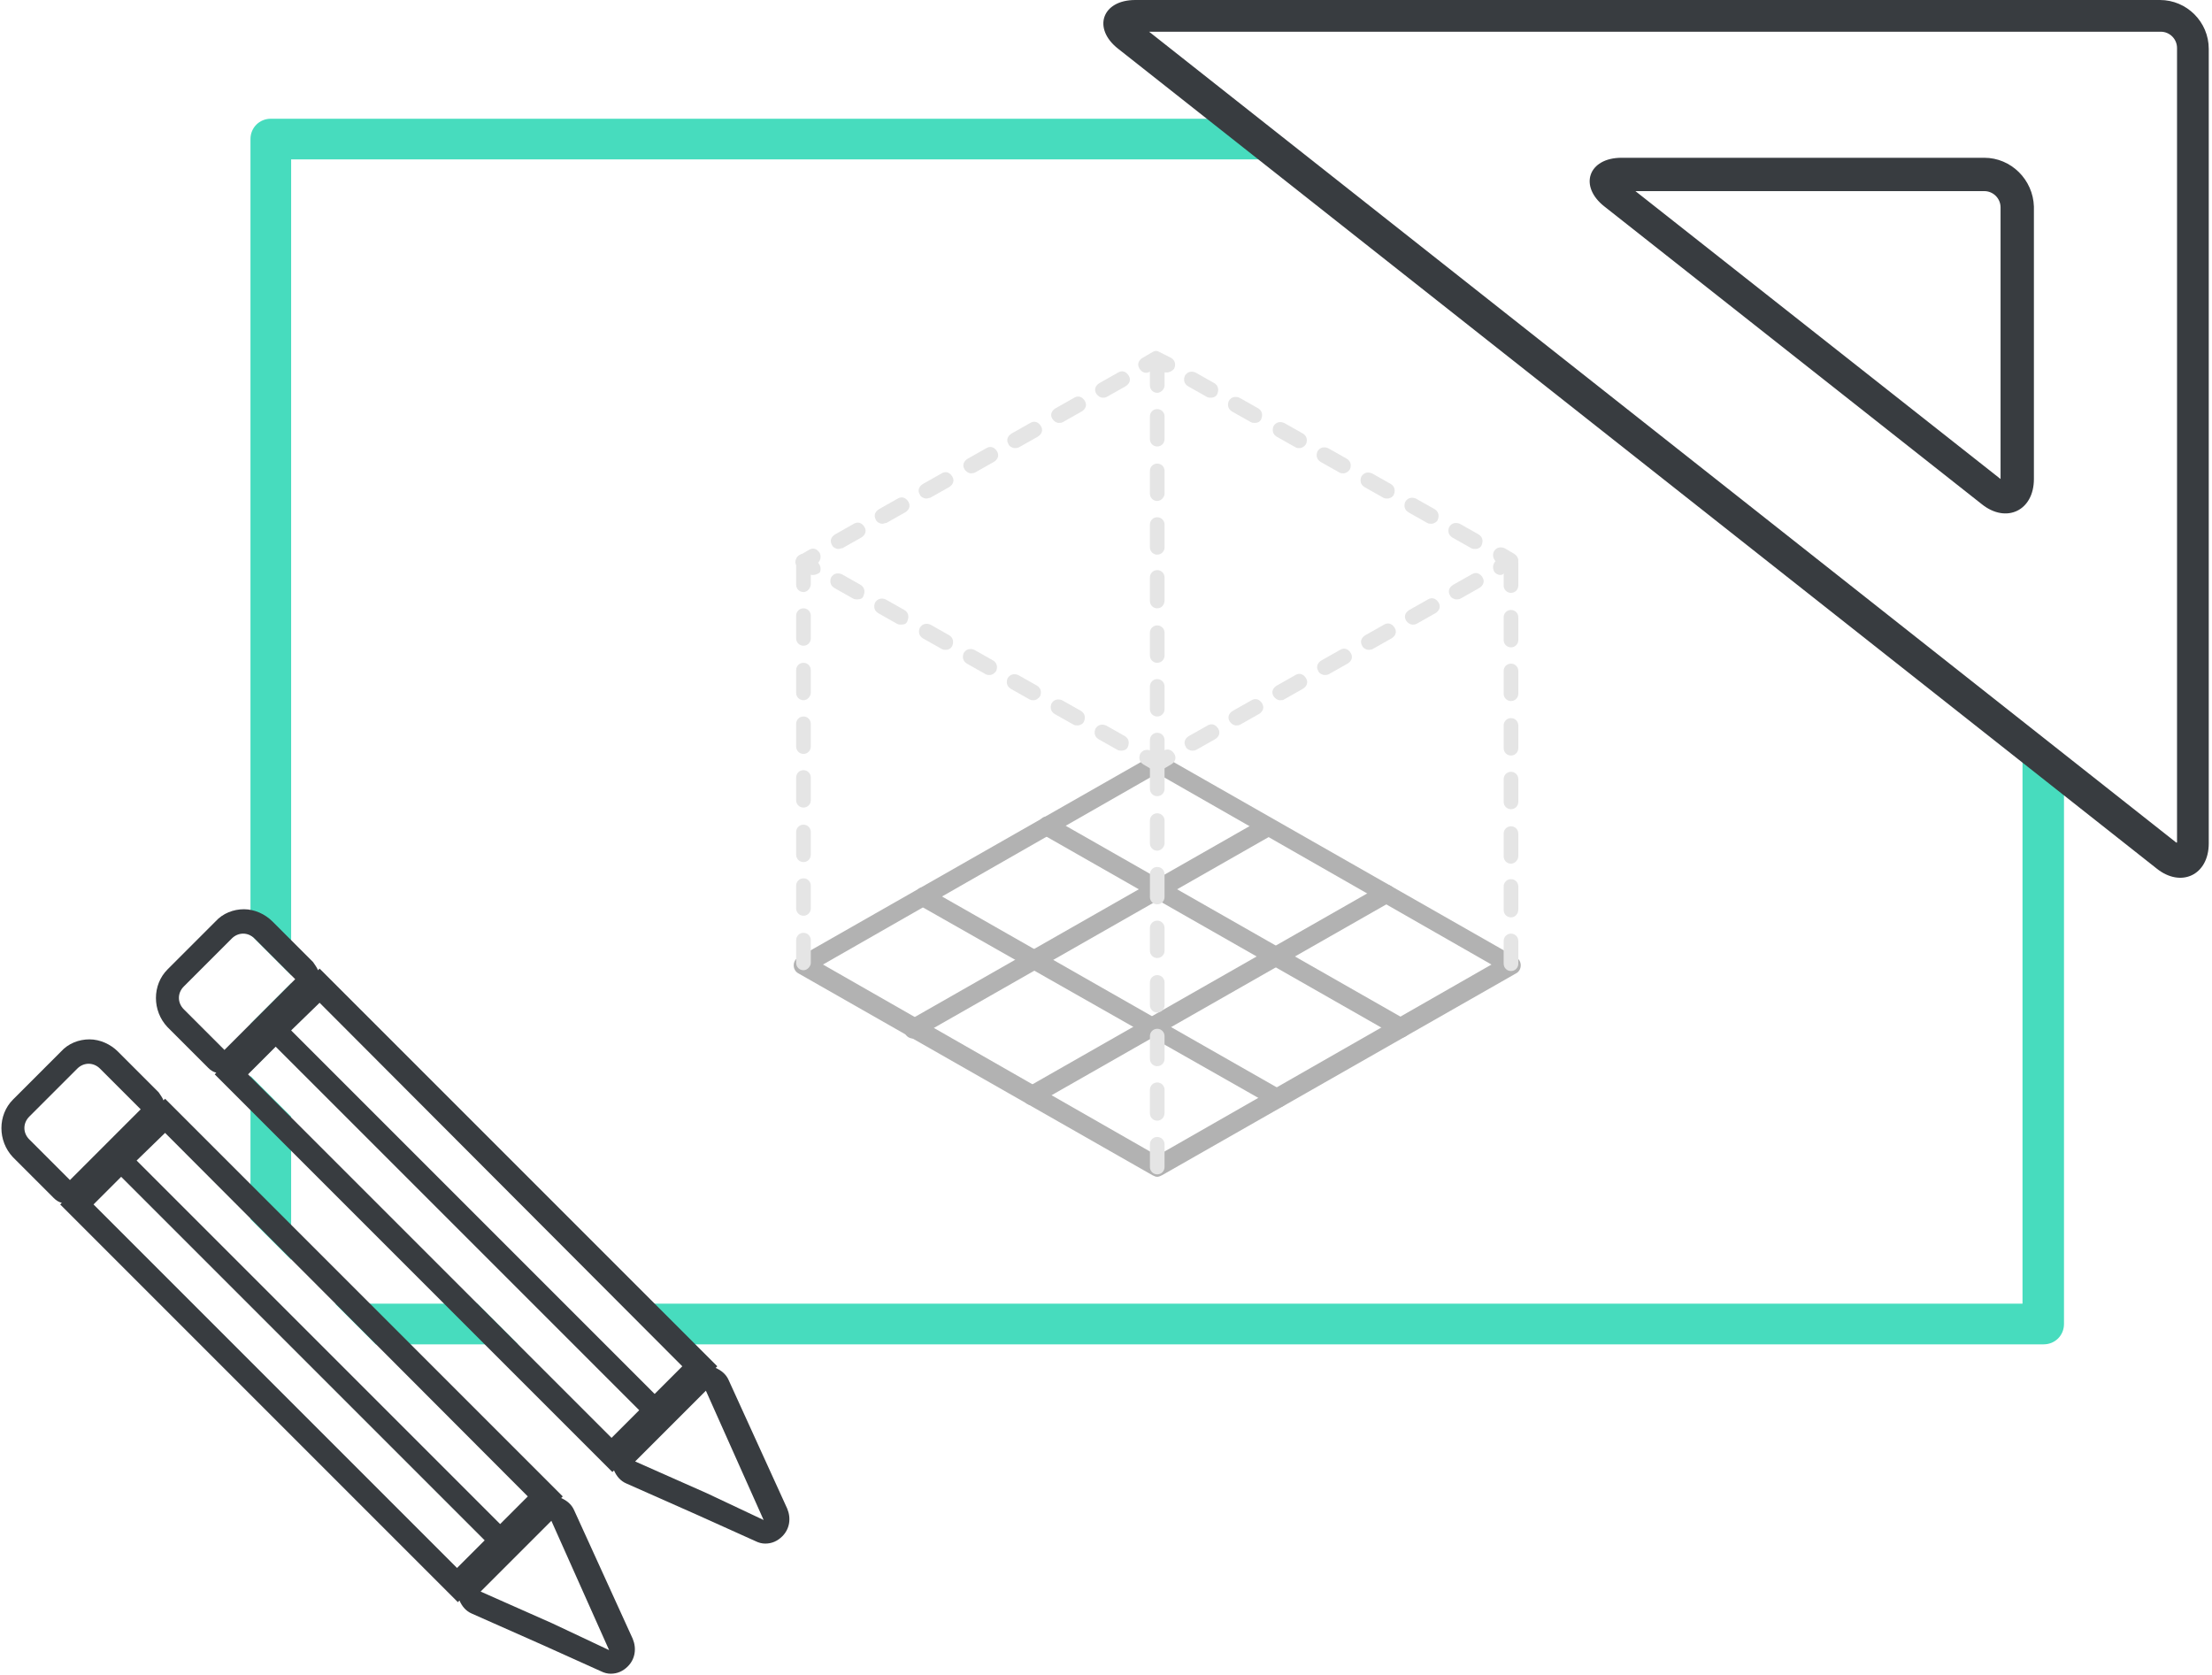
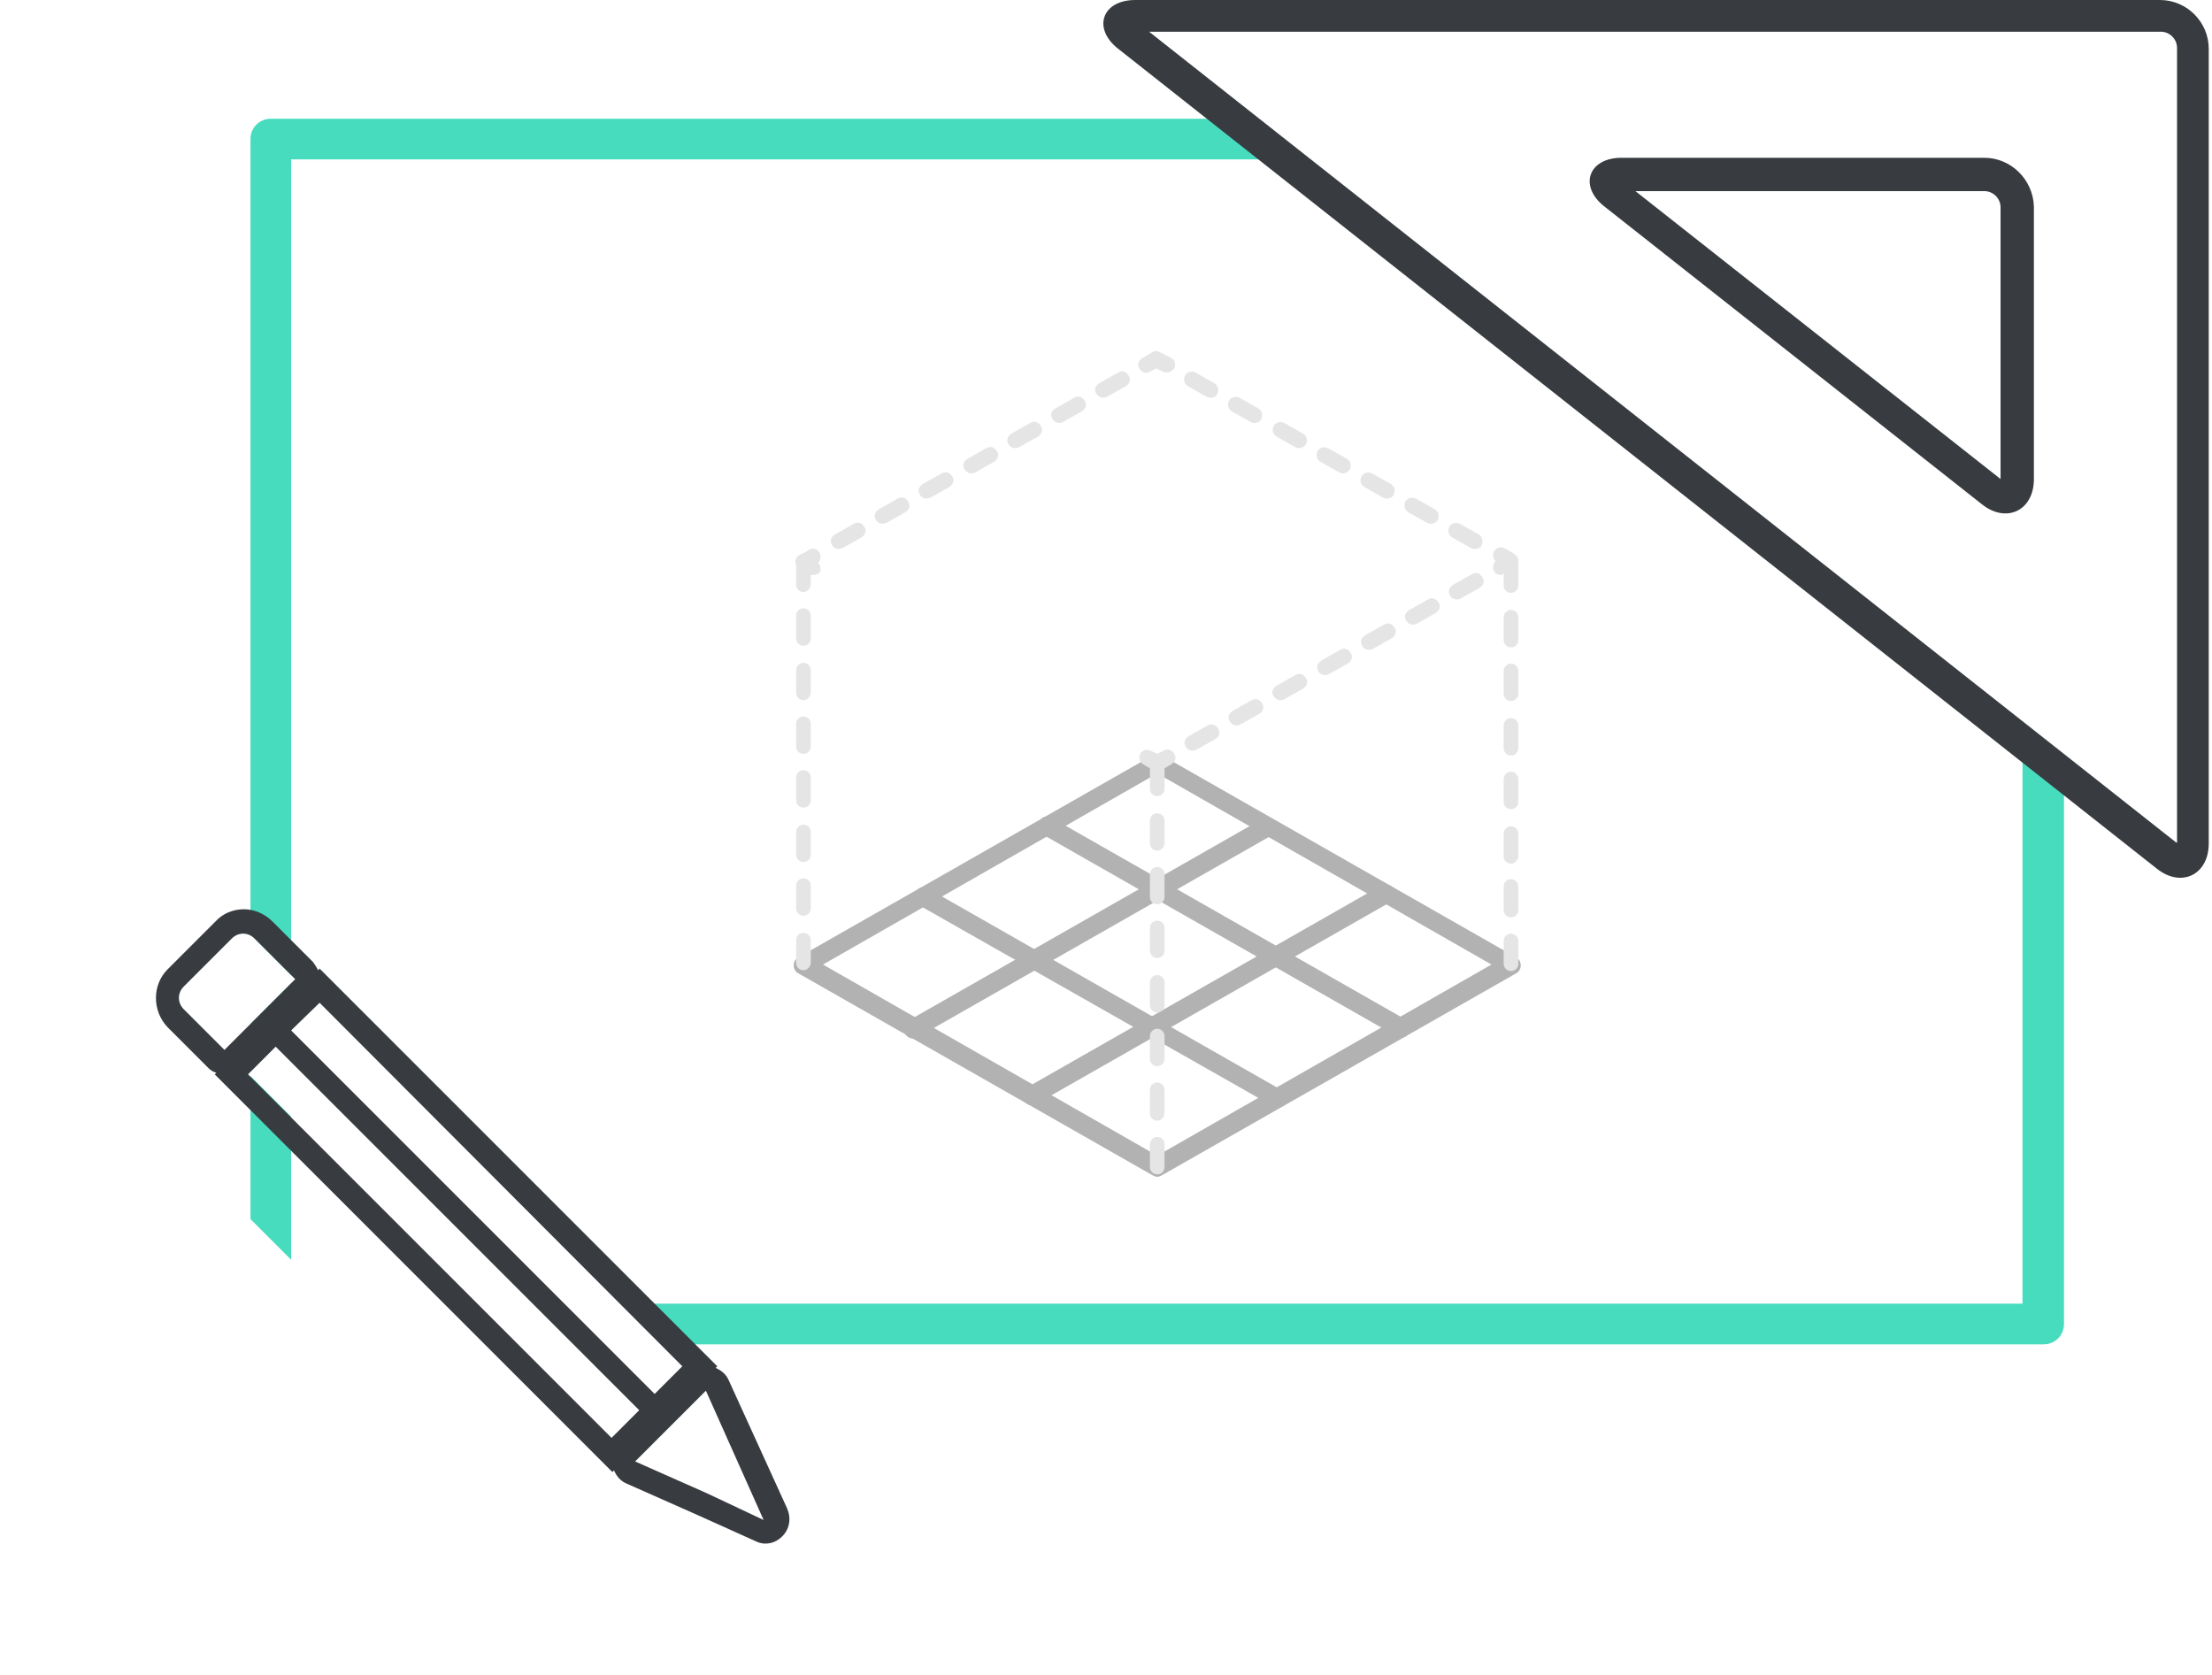
<svg xmlns="http://www.w3.org/2000/svg" version="1.1" id="Layer_1" x="0px" y="0px" viewBox="0 0 272 206" style="enable-background:new 0 0 272 206;" xml:space="preserve">
  <style type="text/css">
	.st0{fill:#47DCBE;}
	.st1{fill:#B2B2B2;}
	.st2{fill:#E5E5E5;}
	.st3{fill:#383C40;}
</style>
  <path class="st0" d="M248.7,91.3v69H76.6l5,5h169.7c1.4,0,2.5-1.1,2.5-2.5V95.2L248.7,91.3z" />
  <g>
-     <polygon class="st0" points="46.2,165.3 63.7,165.3 58.7,160.3 41.2,160.3  " />
    <polygon class="st0" points="35.8,137.3 30.8,132.3 30.8,149.9 35.8,154.9  " />
  </g>
  <g>
    <polygon class="st0" points="30.8,125.9 30.8,131.7 33.9,128.6 35.8,130.5 35.8,120.9  " />
    <path class="st0" d="M151.6,14.6H56.3h-6.8H33.3c-1.4,0-2.5,1.1-2.5,2.5V115c0.2,0.1,0.4,0.2,0.5,0.4l4.5,4.5V19.6h13.7h6.8H158   L151.6,14.6z" />
  </g>
  <title>02_ProfessionalyDesigned</title>
  <desc>Created with Sketch.</desc>
  <path id="Fill-7" class="st1" d="M101.2,118.6l41.1,23.5l41.1-23.5l-41.1-23.5L101.2,118.6z M142.3,144.7c-0.2,0-0.4-0.1-0.6-0.2  l-43.5-24.8c-0.4-0.2-0.6-0.6-0.6-1c0-0.4,0.2-0.8,0.6-1l43.5-24.8c0.4-0.2,0.8-0.2,1.2,0l43.5,24.8c0.4,0.2,0.6,0.6,0.6,1  c0,0.4-0.2,0.8-0.6,1l-43.5,24.8C142.7,144.6,142.5,144.7,142.3,144.7L142.3,144.7z" />
  <path id="Fill-9" class="st1" d="M126.9,135.9c-0.4,0-0.8-0.2-1-0.6c-0.3-0.6-0.1-1.3,0.4-1.6l43.5-24.8c0.6-0.3,1.3-0.1,1.6,0.4  c0.3,0.6,0.1,1.3-0.4,1.6l-43.5,24.8C127.3,135.8,127.1,135.9,126.9,135.9" />
  <path id="Fill-11" class="st1" d="M112.3,127.7c-0.4,0-0.8-0.2-1-0.6c-0.3-0.6-0.1-1.3,0.4-1.6l43.5-24.8c0.6-0.3,1.3-0.1,1.6,0.4  c0.3,0.6,0.1,1.3-0.4,1.6l-43.5,24.8C112.7,127.6,112.5,127.7,112.3,127.7" />
  <path id="Fill-13" class="st1" d="M157.1,136.2c-0.2,0-0.4-0.1-0.6-0.2L113,111.3c-0.6-0.3-0.8-1-0.4-1.6c0.3-0.6,1-0.8,1.6-0.4  l43.5,24.8c0.6,0.3,0.8,1,0.4,1.6C157.9,136,157.5,136.2,157.1,136.2" />
  <path id="Fill-15" class="st1" d="M172.3,127.6c-0.2,0-0.4,0-0.6-0.2l-43.5-24.8c-0.6-0.3-0.8-1-0.4-1.6c0.3-0.6,1-0.8,1.6-0.4  l43.5,24.8c0.6,0.3,0.8,1,0.4,1.6C173.1,127.3,172.7,127.6,172.3,127.6" />
  <path id="Fill-17" class="st2" d="M98.8,72.8c-0.5,0-0.9-0.4-0.9-0.9V69c0-0.5,0.4-0.9,0.9-0.9c0.5,0,0.9,0.4,0.9,0.9v2.8  C99.7,72.3,99.3,72.8,98.8,72.8 M98.8,79.4c-0.5,0-0.9-0.4-0.9-0.9v-2.8c0-0.5,0.4-0.9,0.9-0.9c0.5,0,0.9,0.4,0.9,0.9v2.8  C99.7,79,99.3,79.4,98.8,79.4 M98.8,86.1c-0.5,0-0.9-0.4-0.9-0.9v-2.8c0-0.5,0.4-0.9,0.9-0.9c0.5,0,0.9,0.4,0.9,0.9v2.8  C99.7,85.6,99.3,86.1,98.8,86.1 M98.8,92.7c-0.5,0-0.9-0.4-0.9-0.9v-2.8c0-0.5,0.4-0.9,0.9-0.9c0.5,0,0.9,0.4,0.9,0.9v2.8  C99.7,92.3,99.3,92.7,98.8,92.7 M98.8,99.3c-0.5,0-0.9-0.4-0.9-0.9v-2.8c0-0.5,0.4-0.9,0.9-0.9c0.5,0,0.9,0.4,0.9,0.9v2.8  C99.7,98.9,99.3,99.3,98.8,99.3 M98.8,106c-0.5,0-0.9-0.4-0.9-0.9v-2.8c0-0.5,0.4-0.9,0.9-0.9c0.5,0,0.9,0.4,0.9,0.9v2.8  C99.7,105.6,99.3,106,98.8,106 M98.8,112.6c-0.5,0-0.9-0.4-0.9-0.9v-2.8c0-0.5,0.4-0.9,0.9-0.9c0.5,0,0.9,0.4,0.9,0.9v2.8  C99.7,112.2,99.3,112.6,98.8,112.6 M98.8,119.3c-0.5,0-0.9-0.4-0.9-0.9v-2.8c0-0.5,0.4-0.9,0.9-0.9c0.5,0,0.9,0.4,0.9,0.9v2.8  C99.7,118.8,99.3,119.3,98.8,119.3" />
  <path id="Fill-19" class="st2" d="M142.3,97.9c-0.5,0-0.9-0.4-0.9-0.9v-2.8c0-0.5,0.4-0.9,0.9-0.9s0.9,0.4,0.9,0.9V97  C143.2,97.5,142.8,97.9,142.3,97.9 M142.3,104.6c-0.5,0-0.9-0.4-0.9-0.9v-2.8c0-0.5,0.4-0.9,0.9-0.9s0.9,0.4,0.9,0.9v2.8  C143.2,104.1,142.8,104.6,142.3,104.6 M142.3,111.2c-0.5,0-0.9-0.4-0.9-0.9v-2.8c0-0.5,0.4-0.9,0.9-0.9s0.9,0.4,0.9,0.9v2.8  C143.2,110.8,142.8,111.2,142.3,111.2 M142.3,117.8c-0.5,0-0.9-0.4-0.9-0.9v-2.8c0-0.5,0.4-0.9,0.9-0.9s0.9,0.4,0.9,0.9v2.8  C143.2,117.4,142.8,117.8,142.3,117.8 M142.3,124.5c-0.5,0-0.9-0.4-0.9-0.9v-2.8c0-0.5,0.4-0.9,0.9-0.9s0.9,0.4,0.9,0.9v2.8  C143.2,124.1,142.8,124.5,142.3,124.5 M142.3,131.1c-0.5,0-0.9-0.4-0.9-0.9v-2.8c0-0.5,0.4-0.9,0.9-0.9s0.9,0.4,0.9,0.9v2.8  C143.2,130.7,142.8,131.1,142.3,131.1 M142.3,137.8c-0.5,0-0.9-0.4-0.9-0.9V134c0-0.5,0.4-0.9,0.9-0.9s0.9,0.4,0.9,0.9v2.8  C143.2,137.4,142.8,137.8,142.3,137.8 M142.3,144.4c-0.5,0-0.9-0.4-0.9-0.9v-2.8c0-0.5,0.4-0.9,0.9-0.9s0.9,0.4,0.9,0.9v2.8  C143.2,144,142.8,144.4,142.3,144.4" />
-   <path id="Fill-21" class="st2" d="M142.3,48.3c-0.5,0-0.9-0.4-0.9-0.9v-2.8c0-0.5,0.4-0.9,0.9-0.9s0.9,0.4,0.9,0.9v2.8  C143.2,47.8,142.8,48.3,142.3,48.3 M142.3,54.9c-0.5,0-0.9-0.4-0.9-0.9v-2.8c0-0.5,0.4-0.9,0.9-0.9s0.9,0.4,0.9,0.9V54  C143.2,54.5,142.8,54.9,142.3,54.9 M142.3,61.6c-0.5,0-0.9-0.4-0.9-0.9v-2.8c0-0.5,0.4-0.9,0.9-0.9s0.9,0.4,0.9,0.9v2.8  C143.2,61.1,142.8,61.6,142.3,61.6 M142.3,68.2c-0.5,0-0.9-0.4-0.9-0.9v-2.8c0-0.5,0.4-0.9,0.9-0.9s0.9,0.4,0.9,0.9v2.8  C143.2,67.8,142.8,68.2,142.3,68.2 M142.3,74.8c-0.5,0-0.9-0.4-0.9-0.9V71c0-0.5,0.4-0.9,0.9-0.9s0.9,0.4,0.9,0.9v2.8  C143.2,74.4,142.8,74.8,142.3,74.8 M142.3,81.5c-0.5,0-0.9-0.4-0.9-0.9v-2.8c0-0.5,0.4-0.9,0.9-0.9s0.9,0.4,0.9,0.9v2.8  C143.2,81.1,142.8,81.5,142.3,81.5 M142.3,88.1c-0.5,0-0.9-0.4-0.9-0.9v-2.8c0-0.5,0.4-0.9,0.9-0.9s0.9,0.4,0.9,0.9v2.8  C143.2,87.7,142.8,88.1,142.3,88.1 M142.3,94.8c-0.5,0-0.9-0.4-0.9-0.9V91c0-0.5,0.4-0.9,0.9-0.9s0.9,0.4,0.9,0.9v2.8  C143.2,94.3,142.8,94.8,142.3,94.8" />
  <path id="Fill-23" class="st2" d="M185.8,72.9c-0.5,0-0.9-0.4-0.9-0.9v-2.8c0-0.5,0.4-0.9,0.9-0.9c0.5,0,0.9,0.4,0.9,0.9V72  C186.7,72.5,186.3,72.9,185.8,72.9 M185.8,79.6c-0.5,0-0.9-0.4-0.9-0.9v-2.8c0-0.5,0.4-0.9,0.9-0.9c0.5,0,0.9,0.4,0.9,0.9v2.8  C186.7,79.2,186.3,79.6,185.8,79.6 M185.8,86.2c-0.5,0-0.9-0.4-0.9-0.9v-2.8c0-0.5,0.4-0.9,0.9-0.9c0.5,0,0.9,0.4,0.9,0.9v2.8  C186.7,85.8,186.3,86.2,185.8,86.2 M185.8,92.9c-0.5,0-0.9-0.4-0.9-0.9v-2.8c0-0.5,0.4-0.9,0.9-0.9c0.5,0,0.9,0.4,0.9,0.9v2.8  C186.7,92.5,186.3,92.9,185.8,92.9 M185.8,99.5c-0.5,0-0.9-0.4-0.9-0.9v-2.8c0-0.5,0.4-0.9,0.9-0.9c0.5,0,0.9,0.4,0.9,0.9v2.8  C186.7,99.1,186.3,99.5,185.8,99.5 M185.8,106.2c-0.5,0-0.9-0.4-0.9-0.9v-2.8c0-0.5,0.4-0.9,0.9-0.9c0.5,0,0.9,0.4,0.9,0.9v2.8  C186.7,105.7,186.3,106.2,185.8,106.2 M185.8,112.8c-0.5,0-0.9-0.4-0.9-0.9V109c0-0.5,0.4-0.9,0.9-0.9c0.5,0,0.9,0.4,0.9,0.9v2.8  C186.7,112.4,186.3,112.8,185.8,112.8 M185.8,119.4c-0.5,0-0.9-0.4-0.9-0.9v-2.8c0-0.5,0.4-0.9,0.9-0.9c0.5,0,0.9,0.4,0.9,0.9v2.8  C186.7,119,186.3,119.4,185.8,119.4" />
  <path id="Fill-25" class="st2" d="M100,70.7c-0.2,0-0.3,0-0.5-0.1l-1.2-0.7c-0.3-0.2-0.5-0.5-0.5-0.8c0-0.3,0.2-0.7,0.5-0.8l1.2-0.7  c0.5-0.3,1-0.1,1.3,0.4c0.2,0.4,0.1,0.9-0.2,1.2c0.3,0.3,0.4,0.8,0.2,1.2C100.7,70.5,100.3,70.7,100,70.7" />
  <path id="Fill-27" class="st2" d="M135.6,48.9c-0.3,0-0.6-0.2-0.8-0.5c-0.3-0.5-0.1-1,0.4-1.3l2.3-1.3c0.5-0.3,1-0.1,1.3,0.4  c0.3,0.5,0.1,1-0.4,1.3l-2.3,1.3C135.9,48.9,135.8,48.9,135.6,48.9 M130.2,52c-0.3,0-0.6-0.2-0.8-0.5c-0.3-0.5-0.1-1,0.4-1.3  l2.3-1.3c0.5-0.3,1-0.1,1.3,0.4c0.3,0.5,0.1,1-0.4,1.3l-2.3,1.3C130.5,52,130.4,52,130.2,52 M124.8,55.1c-0.3,0-0.7-0.2-0.8-0.5  c-0.3-0.5-0.1-1,0.4-1.3l2.3-1.3c0.5-0.3,1-0.1,1.3,0.4c0.3,0.5,0.1,1-0.4,1.3l-2.3,1.3C125.1,55.1,124.9,55.1,124.8,55.1   M119.4,58.2c-0.3,0-0.6-0.2-0.8-0.5c-0.3-0.5-0.1-1,0.4-1.3l2.3-1.3c0.5-0.3,1-0.1,1.3,0.4c0.3,0.5,0.1,1-0.4,1.3l-2.3,1.3  C119.7,58.2,119.5,58.2,119.4,58.2 M113.9,61.3c-0.3,0-0.7-0.2-0.8-0.5c-0.3-0.5-0.1-1,0.4-1.3l2.3-1.3c0.5-0.3,1-0.1,1.3,0.4  c0.3,0.5,0.1,1-0.4,1.3l-2.3,1.3C114.3,61.2,114.1,61.3,113.9,61.3 M108.5,64.4c-0.3,0-0.7-0.2-0.8-0.5c-0.3-0.5-0.1-1,0.4-1.3  l2.3-1.3c0.5-0.3,1-0.1,1.3,0.4c0.3,0.5,0.1,1-0.4,1.3l-2.3,1.3C108.8,64.3,108.7,64.4,108.5,64.4 M103.1,67.5  c-0.3,0-0.7-0.2-0.8-0.5c-0.3-0.5-0.1-1,0.4-1.3l2.3-1.3c0.5-0.3,1-0.1,1.3,0.4c0.3,0.5,0.1,1-0.4,1.3l-2.3,1.3  C103.4,67.4,103.3,67.5,103.1,67.5" />
  <path id="Fill-29" class="st2" d="M143.5,45.8c-0.2,0-0.3,0-0.5-0.1l-0.8-0.4l-0.8,0.4c-0.5,0.3-1,0.1-1.3-0.4  c-0.3-0.5-0.1-1,0.4-1.3l1.2-0.7c0.3-0.2,0.6-0.2,0.9,0L144,44c0.5,0.3,0.6,0.8,0.4,1.3C144.2,45.6,143.8,45.8,143.5,45.8" />
  <path id="Fill-31" class="st2" d="M148.9,48.9c-0.2,0-0.3,0-0.5-0.1l-2.3-1.3c-0.5-0.3-0.6-0.8-0.4-1.3c0.3-0.5,0.8-0.6,1.3-0.4  l2.3,1.3c0.5,0.3,0.6,0.8,0.4,1.3C149.6,48.7,149.3,48.9,148.9,48.9 M154.3,52c-0.2,0-0.3,0-0.5-0.1l-2.3-1.3  c-0.5-0.3-0.6-0.8-0.4-1.3c0.3-0.5,0.8-0.6,1.3-0.4l2.3,1.3c0.5,0.3,0.6,0.8,0.4,1.3C155,51.8,154.7,52,154.3,52 M159.8,55.1  c-0.2,0-0.3,0-0.5-0.1l-2.3-1.3c-0.5-0.3-0.6-0.8-0.4-1.3c0.3-0.5,0.8-0.6,1.3-0.4l2.3,1.3c0.5,0.3,0.6,0.8,0.4,1.3  C160.4,54.9,160.1,55.1,159.8,55.1 M165.2,58.2c-0.2,0-0.3,0-0.5-0.1l-2.3-1.3c-0.5-0.3-0.6-0.8-0.4-1.3c0.3-0.5,0.8-0.6,1.3-0.4  l2.3,1.3c0.5,0.3,0.6,0.8,0.4,1.3C165.8,58,165.5,58.2,165.2,58.2 M170.6,61.3c-0.2,0-0.3,0-0.5-0.1l-2.3-1.3  c-0.5-0.3-0.6-0.8-0.4-1.3c0.3-0.5,0.8-0.6,1.3-0.4l2.3,1.3c0.5,0.3,0.6,0.8,0.4,1.3C171.3,61.1,170.9,61.3,170.6,61.3 M176,64.4  c-0.2,0-0.3,0-0.5-0.1l-2.3-1.3c-0.5-0.3-0.6-0.8-0.4-1.3c0.3-0.5,0.8-0.6,1.3-0.4l2.3,1.3c0.5,0.3,0.6,0.8,0.4,1.3  C176.7,64.2,176.3,64.4,176,64.4 M181.4,67.5c-0.2,0-0.3,0-0.5-0.1l-2.3-1.3c-0.5-0.3-0.6-0.8-0.4-1.3c0.3-0.5,0.8-0.6,1.3-0.4  l2.3,1.3c0.5,0.3,0.6,0.8,0.4,1.3C182.1,67.3,181.8,67.5,181.4,67.5" />
  <path id="Fill-33" class="st2" d="M184.5,70.7c-0.3,0-0.7-0.2-0.8-0.5c-0.2-0.4-0.1-0.9,0.2-1.2c-0.3-0.3-0.4-0.8-0.2-1.2  c0.3-0.5,0.8-0.6,1.3-0.4l1.2,0.7c0.3,0.2,0.5,0.5,0.5,0.8c0,0.3-0.2,0.7-0.5,0.8l-1.2,0.7C184.9,70.6,184.7,70.7,184.5,70.7" />
  <path id="Fill-35" class="st2" d="M179.1,73.7c-0.3,0-0.7-0.2-0.8-0.5c-0.3-0.5-0.1-1,0.4-1.3l2.3-1.3c0.5-0.3,1-0.1,1.3,0.4  c0.3,0.5,0.1,1-0.4,1.3l-2.3,1.3C179.4,73.7,179.3,73.7,179.1,73.7 M173.7,76.8c-0.3,0-0.6-0.2-0.8-0.5c-0.3-0.5-0.1-1,0.4-1.3  l2.3-1.3c0.5-0.3,1-0.1,1.3,0.4c0.3,0.5,0.1,1-0.4,1.3l-2.3,1.3C174,76.8,173.9,76.8,173.7,76.8 M168.3,79.9c-0.3,0-0.7-0.2-0.8-0.5  c-0.3-0.5-0.1-1,0.4-1.3l2.3-1.3c0.5-0.3,1-0.1,1.3,0.4c0.3,0.5,0.1,1-0.4,1.3l-2.3,1.3C168.6,79.9,168.4,79.9,168.3,79.9 M162.9,83  c-0.3,0-0.7-0.2-0.8-0.5c-0.3-0.5-0.1-1,0.4-1.3l2.3-1.3c0.5-0.3,1-0.1,1.3,0.4c0.3,0.5,0.1,1-0.4,1.3l-2.3,1.3  C163.2,83,163,83,162.9,83 M157.4,86.1c-0.3,0-0.6-0.2-0.8-0.5c-0.3-0.5-0.1-1,0.4-1.3l2.3-1.3c0.5-0.3,1-0.1,1.3,0.4  c0.3,0.5,0.1,1-0.4,1.3l-2.3,1.3C157.8,86.1,157.6,86.1,157.4,86.1 M152,89.2c-0.3,0-0.6-0.2-0.8-0.5c-0.3-0.5-0.1-1,0.4-1.3  l2.3-1.3c0.5-0.3,1-0.1,1.3,0.4c0.3,0.5,0.1,1-0.4,1.3l-2.3,1.3C152.3,89.2,152.2,89.2,152,89.2 M146.6,92.3c-0.3,0-0.7-0.2-0.8-0.5  c-0.3-0.5-0.1-1,0.4-1.3l2.3-1.3c0.5-0.3,1-0.1,1.3,0.4c0.3,0.5,0.1,1-0.4,1.3l-2.3,1.3C146.9,92.3,146.8,92.3,146.6,92.3" />
  <path id="Fill-37" class="st2" d="M142.3,94.8c-0.2,0-0.3,0-0.5-0.1l-1.2-0.7c-0.5-0.3-0.6-0.8-0.4-1.3c0.3-0.5,0.8-0.6,1.3-0.4  l0.8,0.4l0.8-0.4c0.5-0.3,1-0.1,1.3,0.4c0.3,0.5,0.1,1-0.4,1.3l-1.2,0.7C142.6,94.7,142.4,94.8,142.3,94.8" />
-   <path id="Fill-39" class="st2" d="M105.4,73.7c-0.2,0-0.3,0-0.5-0.1l-2.3-1.3c-0.5-0.3-0.6-0.8-0.4-1.3c0.3-0.5,0.8-0.6,1.3-0.4  l2.3,1.3c0.5,0.3,0.6,0.8,0.4,1.3C106.1,73.6,105.8,73.7,105.4,73.7 M110.8,76.8c-0.2,0-0.3,0-0.5-0.1l-2.3-1.3  c-0.5-0.3-0.6-0.8-0.4-1.3c0.3-0.5,0.8-0.6,1.3-0.4l2.3,1.3c0.5,0.3,0.6,0.8,0.4,1.3C111.5,76.7,111.2,76.8,110.8,76.8 M116.3,79.9  c-0.2,0-0.3,0-0.5-0.1l-2.3-1.3c-0.5-0.3-0.6-0.8-0.4-1.3c0.3-0.5,0.8-0.6,1.3-0.4l2.3,1.3c0.5,0.3,0.6,0.8,0.4,1.3  C116.9,79.8,116.6,79.9,116.3,79.9 M121.7,83c-0.2,0-0.3,0-0.5-0.1l-2.3-1.3c-0.5-0.3-0.6-0.8-0.4-1.3c0.3-0.5,0.8-0.6,1.3-0.4  l2.3,1.3c0.5,0.3,0.6,0.8,0.4,1.3C122.3,82.8,122,83,121.7,83 M127.1,86.1c-0.2,0-0.3,0-0.5-0.1l-2.3-1.3c-0.5-0.3-0.6-0.8-0.4-1.3  c0.3-0.5,0.8-0.6,1.3-0.4l2.3,1.3c0.5,0.3,0.6,0.8,0.4,1.3C127.7,85.9,127.4,86.1,127.1,86.1 M132.5,89.2c-0.2,0-0.3,0-0.5-0.1  l-2.3-1.3c-0.5-0.3-0.6-0.8-0.4-1.3c0.3-0.5,0.8-0.6,1.3-0.4l2.3,1.3c0.5,0.3,0.6,0.8,0.4,1.3C133.2,89,132.8,89.2,132.5,89.2   M137.9,92.3c-0.2,0-0.3,0-0.5-0.1l-2.3-1.3c-0.5-0.3-0.6-0.8-0.4-1.3c0.3-0.5,0.8-0.6,1.3-0.4l2.3,1.3c0.5,0.3,0.6,0.8,0.4,1.3  C138.6,92.1,138.3,92.3,137.9,92.3" />
  <g>
-     <path class="st3" d="M70.6,185.7c-0.3-0.7-0.9-1.2-1.6-1.5l0.2-0.2l-2.1-2.1l-44.7-44.7l-2.1-2.1l-0.2,0.2c-0.1-0.3-0.4-0.7-0.6-1   l-5-5c-0.9-0.9-2.2-1.5-3.5-1.5s-2.6,0.5-3.5,1.5l-5.9,5.9c-1.9,1.9-1.9,5.1,0,7.1l5,5c0.3,0.3,0.6,0.5,1,0.6l-0.2,0.2l2.1,2.1   l44.7,44.7l2.1,2.1l0.2-0.2c0.3,0.7,0.8,1.3,1.5,1.6l8.8,3.9l7.1,3.2c0.4,0.2,0.8,0.3,1.2,0.3c0.8,0,1.5-0.3,2.1-0.9   c0.9-0.9,1.1-2.2,0.6-3.4L70.6,185.7z M20.3,139.3L64.9,184l-3.4,3.4l-44.7-44.7L20.3,139.3z M8.6,145.1l-5-5c-0.8-0.8-0.8-2,0-2.8   l5.9-5.9c0.4-0.4,0.9-0.6,1.4-0.6c0.5,0,1,0.2,1.4,0.6l5,5L8.6,145.1z M56.2,192.8l-44.7-44.7l4.6-4.6l-1.2,1.2l44.7,44.7   L56.2,192.8z M67.9,199.6l-8.8-3.9l8.7-8.7l7.1,15.9L67.9,199.6z" />
    <path class="st3" d="M244,19.4h-44.6c-4.1,0-5.3,3.5-2.1,6l46.4,36.6c3,2.4,6.4,0.8,6.4-3.1V25.4C250,22.1,247.3,19.4,244,19.4z    M246,58.9l-44.9-35.4H244c1.1,0,2,0.9,2,2V58.9z" />
    <path class="st3" d="M265.6,0H162.1h-4h-18.5c-4.1,0-5.3,3.5-2.1,6l127.7,100.8c3,2.4,6.4,0.8,6.4-3.1V6C271.6,2.7,268.9,0,265.6,0   z M267.6,103.6L141.3,3.9c3,0,9,0,16.8,0v0h4c36.4,0,103.6,0,103.6,0c1.1,0,2,0.9,2,2V103.6z" />
    <path class="st3" d="M89.6,169.7c-0.3-0.7-0.9-1.2-1.6-1.5l0.2-0.2l-2.1-2.1l-44.7-44.7l-2.1-2.1l-0.2,0.2c-0.1-0.3-0.4-0.7-0.6-1   l-5-5c-0.9-0.9-2.2-1.5-3.5-1.5s-2.6,0.5-3.5,1.5l-5.9,5.9c-1.9,1.9-1.9,5.1,0,7.1l5,5c0.3,0.3,0.6,0.5,1,0.6l-0.2,0.2l2.1,2.1   l44.7,44.7l2.1,2.1l0.2-0.2c0.3,0.7,0.8,1.3,1.5,1.6l8.8,3.9l7.1,3.2c0.4,0.2,0.8,0.3,1.2,0.3c0.8,0,1.5-0.3,2.1-0.9   c0.9-0.9,1.1-2.2,0.6-3.4L89.6,169.7z M39.3,123.3L83.9,168l-3.4,3.4l-44.7-44.7L39.3,123.3z M27.6,129.1l-5-5   c-0.8-0.8-0.8-2,0-2.8l5.9-5.9c0.4-0.4,0.9-0.6,1.4-0.6c0.5,0,1,0.2,1.4,0.6l5,5L27.6,129.1z M75.2,176.8l-44.7-44.7l4.7-4.7   l-1.3,1.3l44.7,44.7L75.2,176.8z M86.9,183.6l-8.8-3.9l8.7-8.7l7.1,15.9L86.9,183.6z" />
  </g>
</svg>